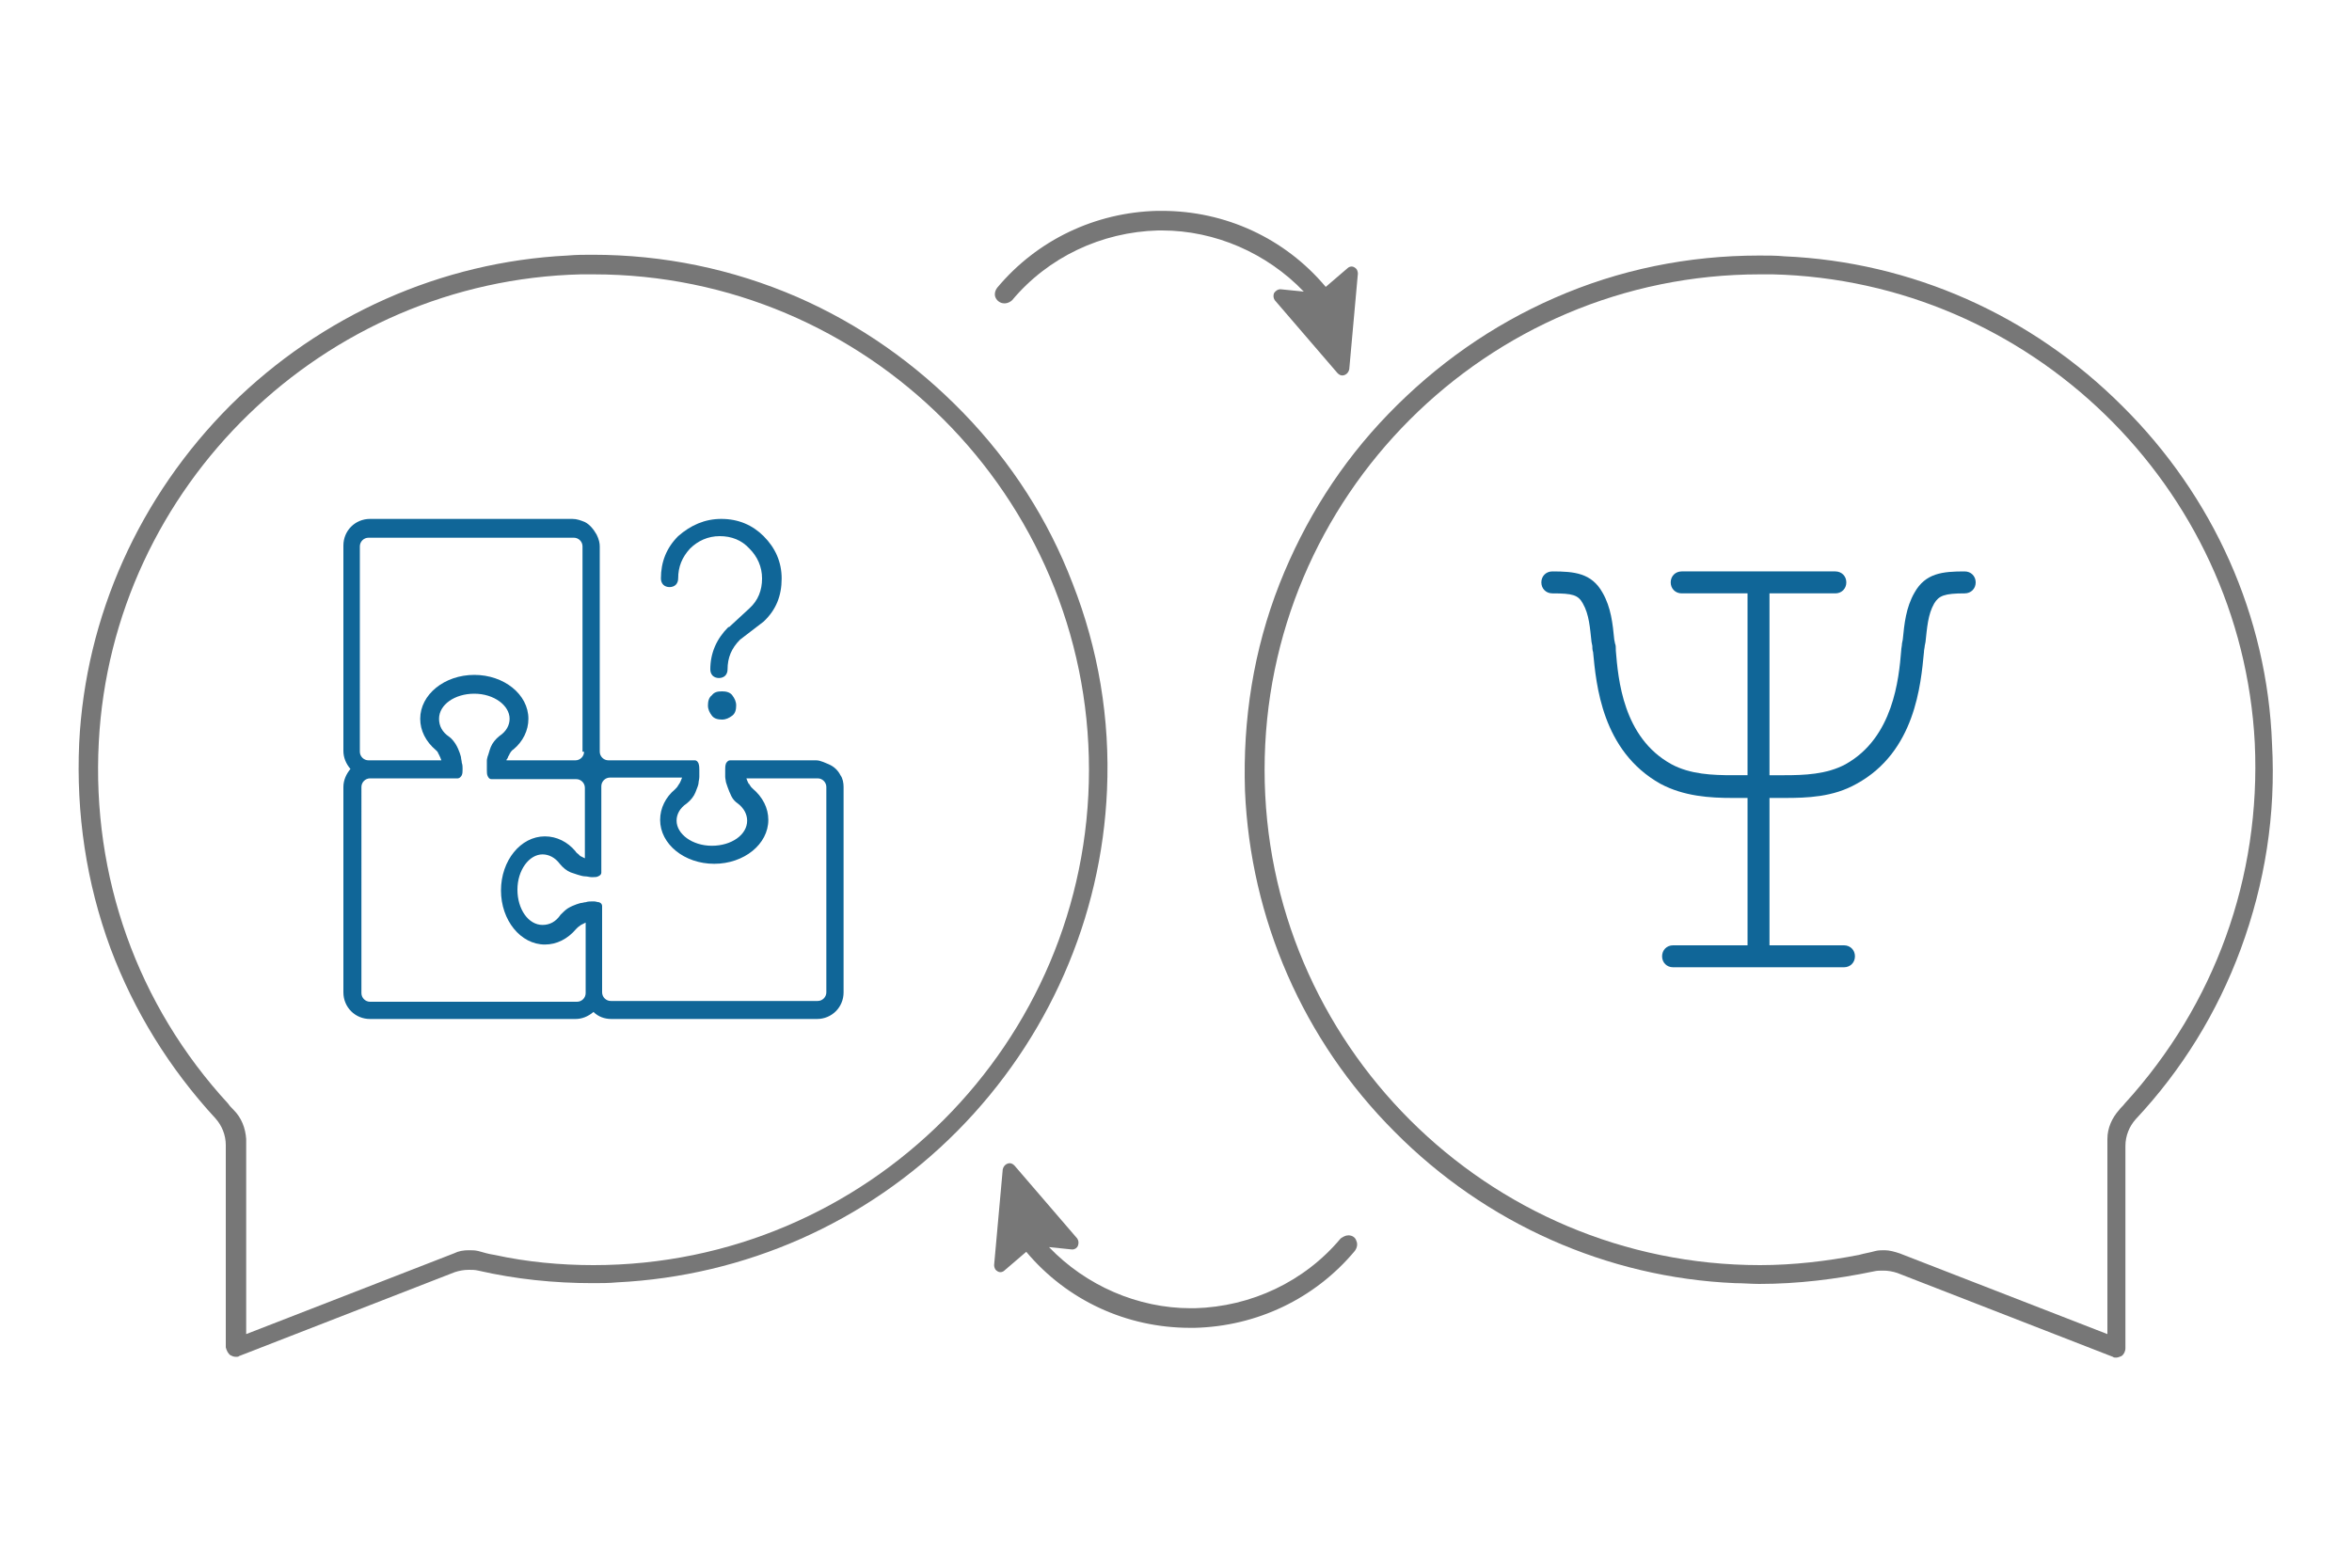
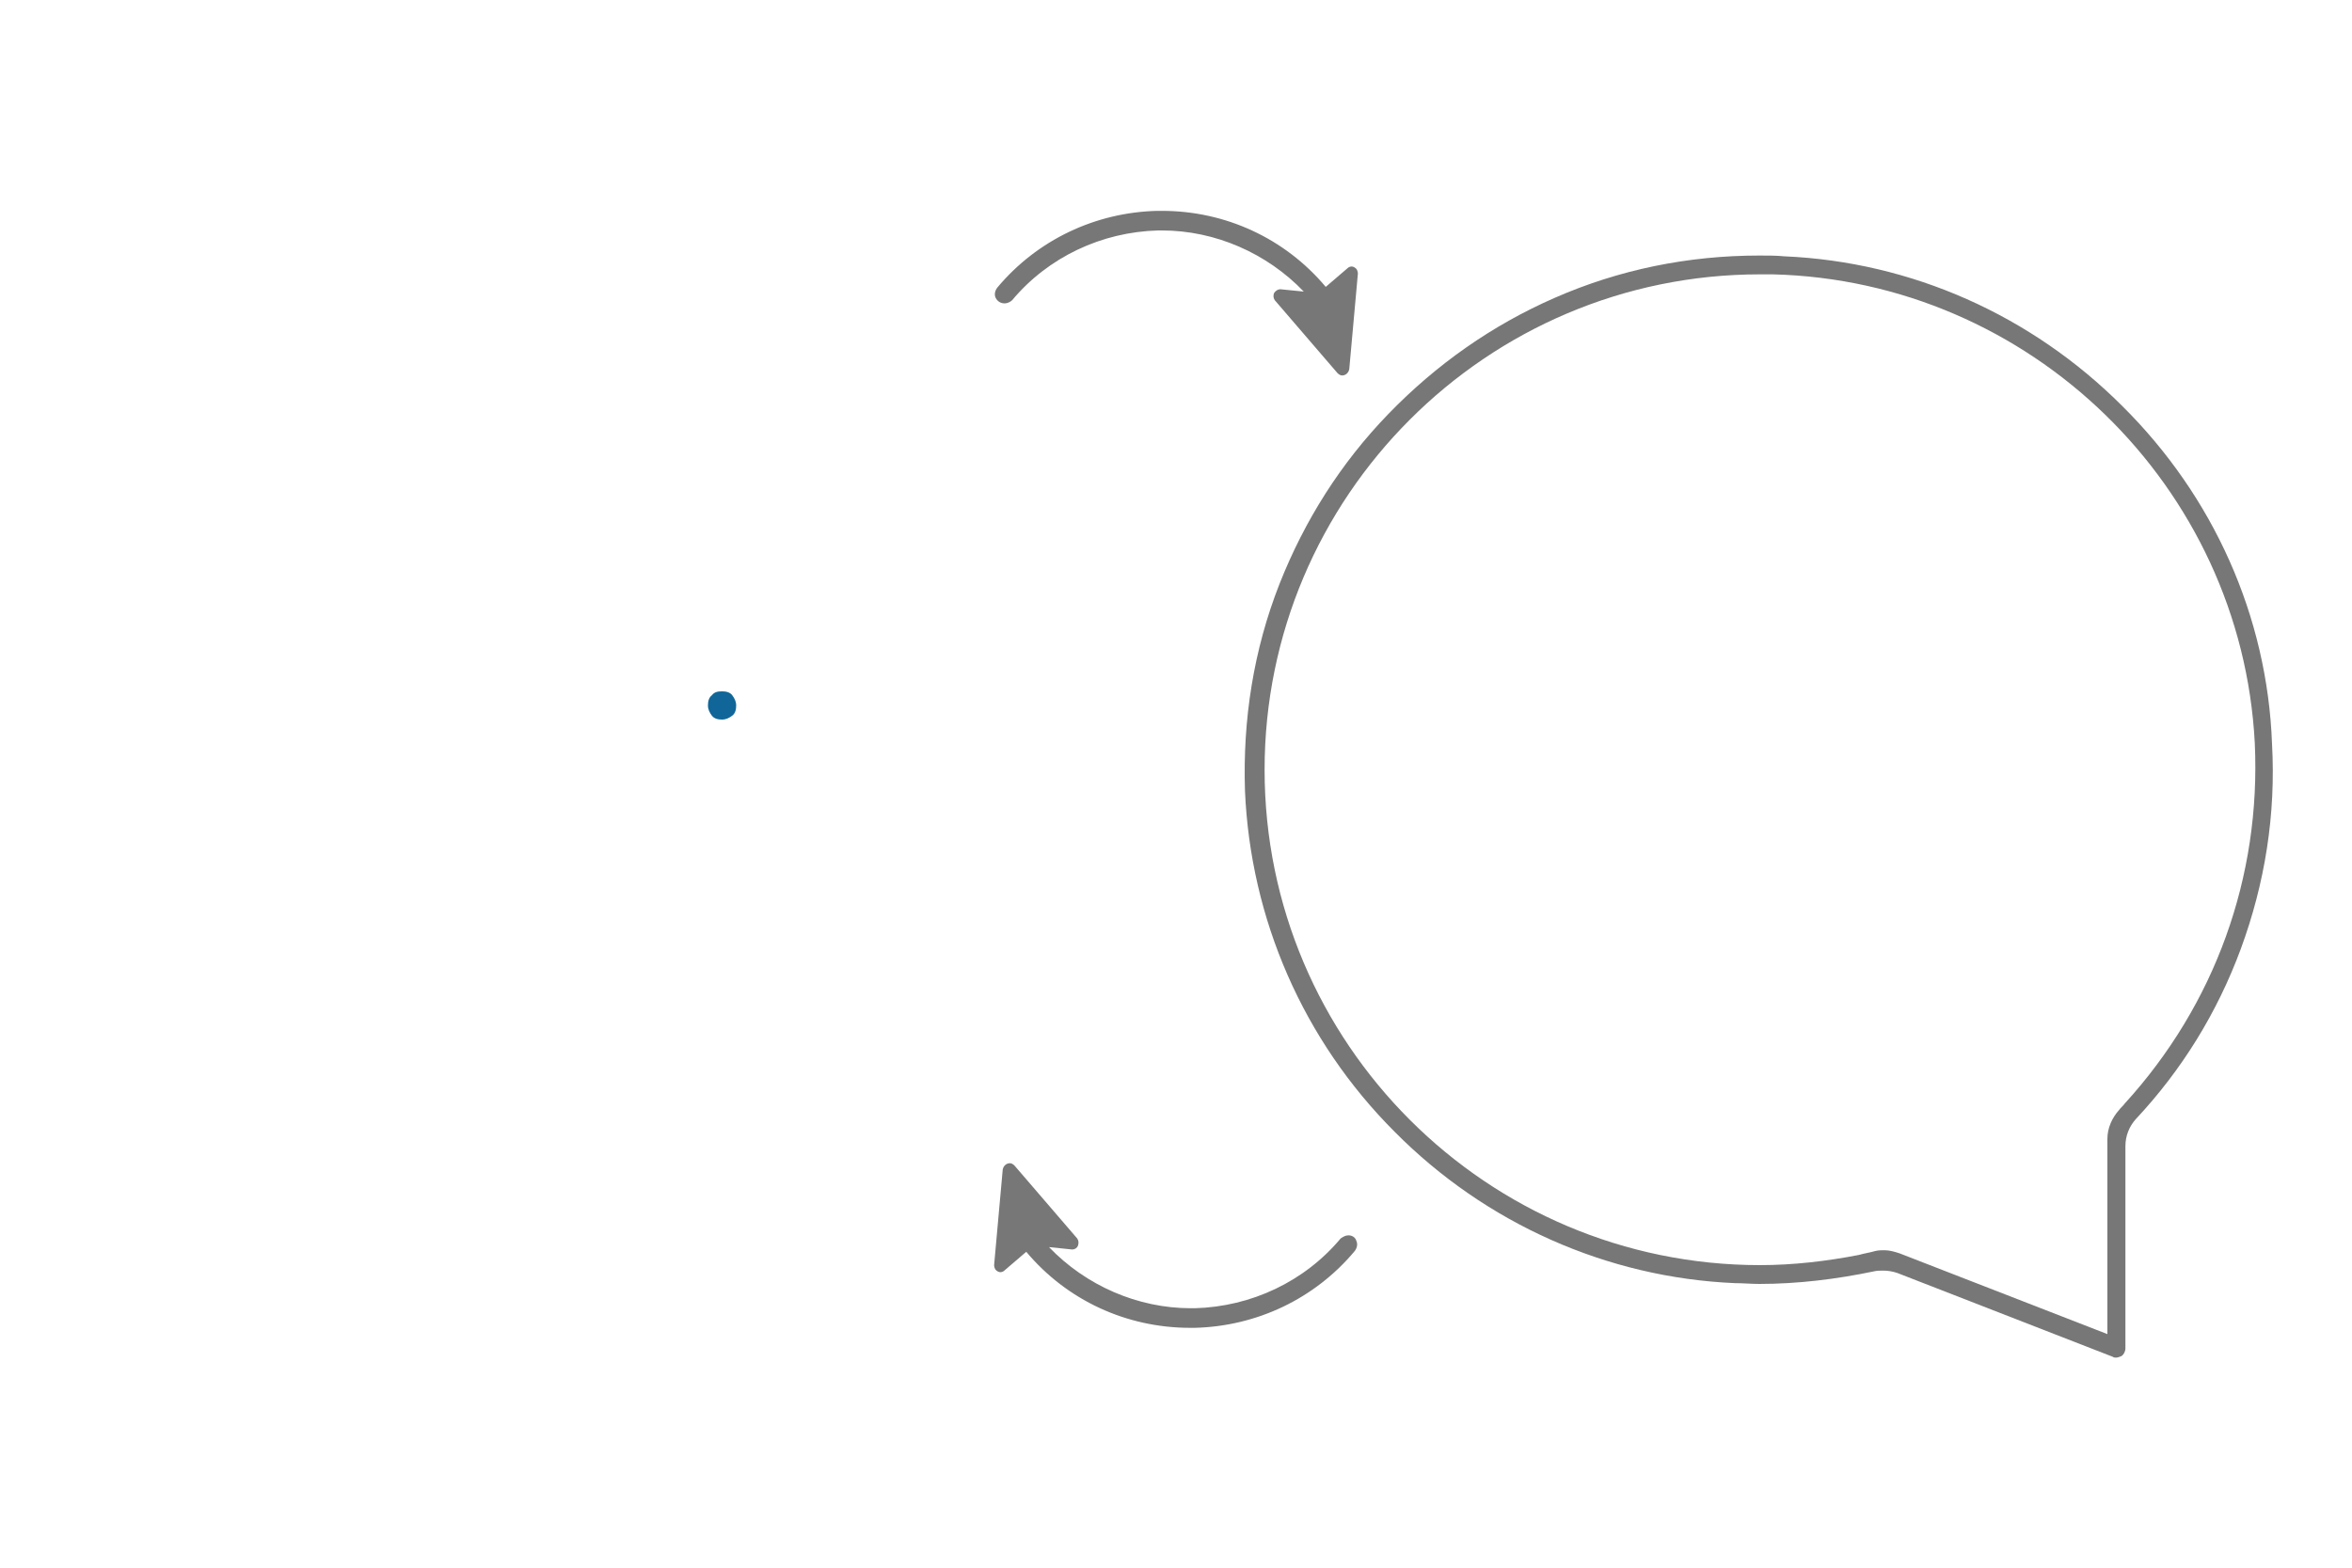
<svg xmlns="http://www.w3.org/2000/svg" version="1.1" id="Layer_1" x="0px" y="0px" width="300px" height="200px" viewBox="0 0 300 200" style="enable-background:new 0 0 300 200;" xml:space="preserve">
  <style type="text/css">

	.st0{fill:#106698;}
	.st1{fill:#777777;}

</style>
  <g>
    <g>
      <path class="st1" d="M270.7,51.8c-11.6-11.6-26.9-18.4-43.1-19.1c-1-0.1-2.1-0.1-3.2-0.1c-9.1,0-17.9,1.8-26.1,5.4    c-8,3.5-15.1,8.5-21.2,14.8c-6.1,6.3-10.7,13.6-13.9,21.7c-3.3,8.4-4.7,17.3-4.4,26.4c0.7,16.3,7.4,31.8,19.1,43.5    c11.6,11.7,27.1,18.6,43.4,19.3c1,0,2.1,0.1,3.1,0.1c4.9,0,9.8-0.6,14.6-1.6c0.4-0.1,0.8-0.1,1.2-0.1c0.6,0,1.2,0.1,1.8,0.3    l27.5,10.7c0.1,0.1,0.3,0.1,0.4,0.1c0.2,0,0.5-0.1,0.7-0.2c0.3-0.2,0.5-0.6,0.5-1v-25.8c0-1.3,0.5-2.5,1.3-3.4    c5.9-6.3,10.4-13.6,13.4-21.7c3.1-8.4,4.5-17.2,4-26.2C289.2,78.6,282.3,63.3,270.7,51.8z M271,140.8c-0.2,0.3-0.5,0.5-0.7,0.8    c-0.9,1-1.5,2.3-1.5,3.7v24.9l-26.5-10.3c-0.6-0.2-1.3-0.4-1.9-0.4c-0.4,0-0.8,0-1.2,0.1c-0.7,0.2-1.4,0.3-2.1,0.5    c-4.1,0.8-8.4,1.3-12.6,1.3c-34.8,0-63.2-28.3-63.2-63.2c0-34.8,28.3-63.2,63.2-63.2c0.5,0,1,0,1.6,0c32.8,0.8,59.8,27,61.5,59.8    C288.4,111.9,282.5,128.2,271,140.8z" />
-       <path class="st1" d="M29.4,172.9c0.2,0.1,0.4,0.2,0.7,0.2c0.2,0,0.3,0,0.4-0.1L58,162.3c0.6-0.2,1.2-0.3,1.8-0.3    c0.4,0,0.8,0,1.2,0.1c4.8,1.1,9.7,1.6,14.6,1.6c1,0,2.1,0,3.1-0.1c16.3-0.8,31.8-7.6,43.4-19.3c11.6-11.7,18.4-27.2,19.1-43.5    c0.4-9.1-1.1-18-4.4-26.4c-3.1-8.1-7.8-15.4-13.9-21.7c-6.1-6.3-13.2-11.3-21.2-14.8c-8.3-3.6-17.1-5.4-26.1-5.4    c-1.1,0-2.1,0-3.2,0.1C56.3,33.4,41,40.2,29.4,51.7C17.8,63.3,10.9,78.6,10.1,94.8c-0.4,9,0.9,17.8,4,26.2c3,8,7.5,15.3,13.4,21.7    c0.8,0.9,1.3,2.1,1.3,3.4v25.8C28.9,172.3,29.1,172.7,29.4,172.9z M29.8,141.6c-0.3-0.3-0.5-0.5-0.7-0.8    c-11.6-12.6-17.4-29-16.5-46.1C14.3,62,41.3,35.8,74.1,35c0.5,0,1.1,0,1.6,0c34.8,0,63.2,28.3,63.2,63.2    c0,34.8-28.3,63.2-63.2,63.2c-4.2,0-8.5-0.4-12.6-1.3c-0.7-0.1-1.4-0.3-2.1-0.5c-0.4-0.1-0.8-0.1-1.2-0.1c-0.7,0-1.3,0.1-1.9,0.4    l-26.5,10.3v-24.9C31.3,143.9,30.8,142.6,29.8,141.6z" />
      <path class="st1" d="M172,157.6L172,157.6c-0.4,0-0.7,0.2-1,0.4c-4.6,5.5-11.4,8.7-18.6,8.9c-0.2,0-0.3,0-0.5,0    c-6.8,0-13.4-2.9-18.1-7.8l2.9,0.3c0,0,0.1,0,0.1,0c0.3,0,0.6-0.2,0.7-0.5c0.1-0.3,0.1-0.6-0.1-0.9l-8-9.3    c-0.2-0.2-0.4-0.3-0.6-0.3c-0.4,0-0.8,0.3-0.9,0.8l-1.1,12.2c0,0.2,0.1,0.5,0.2,0.6c0.2,0.2,0.4,0.3,0.6,0.3    c0.2,0,0.4-0.1,0.5-0.2l2.8-2.4c5.2,6.2,12.8,9.7,20.9,9.7c0.2,0,0.4,0,0.6,0c7.9-0.2,15.3-3.7,20.4-9.8c0.3-0.4,0.4-0.9,0.2-1.3    C172.9,157.9,172.5,157.6,172,157.6z" />
      <path class="st1" d="M163.3,36.9c-0.3,0-0.6,0.2-0.8,0.5c-0.1,0.3-0.1,0.6,0.1,0.9l8,9.3c0.2,0.2,0.4,0.3,0.6,0.3    c0.4,0,0.8-0.3,0.9-0.8l1.1-12.2c0-0.2-0.1-0.5-0.2-0.6c-0.2-0.2-0.4-0.3-0.6-0.3c-0.2,0-0.4,0.1-0.5,0.2l-2.8,2.4    c-5.2-6.2-12.8-9.7-20.9-9.7c-0.2,0-0.4,0-0.6,0c-7.9,0.2-15.3,3.7-20.4,9.8c-0.3,0.4-0.4,0.9-0.2,1.3c0.2,0.4,0.6,0.7,1.1,0.7    l0.1,0c0.3,0,0.7-0.2,0.9-0.4c4.6-5.5,11.4-8.7,18.6-8.9c0.2,0,0.3,0,0.5,0c6.8,0,13.4,2.9,18.1,7.8L163.3,36.9    C163.3,36.9,163.3,36.9,163.3,36.9z" />
-       <path class="st0" d="M250.6,72.9c-2.8,0-5,0.2-6.4,2.7c-1.1,1.9-1.3,4-1.5,6l-0.1,0.5c0,0.3-0.1,0.6-0.1,0.9    c-0.3,3.6-1,11.1-7.1,14.5c-2.4,1.3-5.3,1.4-7.8,1.4c-0.5,0-1,0-1.5,0l-0.4,0V75.7h8.4c0.8,0,1.4-0.6,1.4-1.4    c0-0.8-0.6-1.4-1.4-1.4h-19.6c-0.8,0-1.4,0.6-1.4,1.4c0,0.8,0.6,1.4,1.4,1.4h8.4v23.2l-0.4,0c-0.5,0-1,0-1.5,0    c-2.5,0-5.4-0.1-7.8-1.4c-6.2-3.4-6.8-10.9-7.1-14.5l0-0.1c0-0.3,0-0.6-0.1-0.8l-0.1-0.5c-0.2-2-0.4-4.1-1.5-6    c-1.4-2.5-3.6-2.7-6.4-2.7c-0.8,0-1.4,0.6-1.4,1.4c0,0.8,0.6,1.4,1.4,1.4c2.6,0,3.3,0.2,3.9,1.3c0.8,1.4,0.9,3.1,1.1,4.9l0.1,0.5    c0,0.2,0,0.5,0.1,0.8c0.4,4.1,1.1,12.6,8.6,16.8c3,1.6,6.3,1.8,9.2,1.8c0.6,0,1.2,0,1.7,0h0.2v18.8h-9.5c-0.8,0-1.4,0.6-1.4,1.4    s0.6,1.4,1.4,1.4h21.8c0.8,0,1.4-0.6,1.4-1.4s-0.6-1.4-1.4-1.4h-9.5v-18.8l0.2,0c0.5,0,1.1,0,1.7,0c2.9,0,6.2-0.1,9.2-1.8    c7.5-4.1,8.2-12.7,8.6-16.8c0-0.3,0.1-0.6,0.1-0.8l0.1-0.5c0.2-1.8,0.3-3.5,1.1-4.9c0.6-1,1.3-1.3,3.9-1.3c0.8,0,1.4-0.6,1.4-1.4    C252,73.5,251.4,72.9,250.6,72.9z" />
-       <path class="st0" d="M105.7,97.5c-0.3-0.1-1-0.5-1.6-0.5h-11c-0.2,0-0.4,0.2-0.5,0.4c-0.1,0.3-0.1,0.5-0.1,0.8v0.3    c0,0.2,0,0.4,0,0.6c0,0.2,0.1,0.6,0.1,0.7c0,0,0.3,1,0.7,1.8c0.2,0.4,0.5,0.7,0.8,0.9c0.8,0.6,1.2,1.4,1.2,2.2    c0,1.8-2,3.2-4.5,3.2c-2.5,0-4.5-1.5-4.5-3.2c0-0.8,0.4-1.6,1.3-2.2c0.5-0.4,0.9-0.9,1.1-1.4c0.2-0.5,0.4-1,0.4-1.2    c0-0.2,0.1-0.5,0.1-0.8c0-0.2,0-0.4,0-0.6v-0.3c0-0.2,0-0.5-0.1-0.8c-0.1-0.2-0.2-0.4-0.5-0.4h-11c-0.6,0-1.1-0.5-1.1-1.1v-9.1    l0-7.7c0,0,0,0,0-0.1v-9.3c0-0.4-0.1-0.9-0.4-1.5c-0.4-0.7-0.9-1.3-1.5-1.6c-0.5-0.2-1-0.4-1.6-0.4H47.2c-1.9,0-3.4,1.5-3.4,3.4    v26.2c0,0.8,0.3,1.6,0.9,2.3c-0.5,0.6-0.9,1.4-0.9,2.3v26.2c0,1.9,1.5,3.4,3.4,3.4h26.2c0.8,0,1.6-0.3,2.3-0.9    c0.6,0.6,1.4,0.9,2.3,0.9h26.2c1.9,0,3.4-1.5,3.4-3.4v-26.2c0-0.5-0.1-1.1-0.4-1.5C106.9,98.3,106.4,97.8,105.7,97.5z M76.4,115.1    c-0.2,0-0.4-0.1-0.6-0.1h-0.3l0,0c-0.2,0-0.5,0-0.8,0.1c-0.2,0-0.4,0.1-0.6,0.1c0,0-0.9,0.2-1.7,0.7c-0.3,0.2-0.6,0.5-0.9,0.8    c-0.6,0.9-1.4,1.3-2.3,1.3c-1.8,0-3.2-2-3.2-4.5c0-2.5,1.5-4.5,3.2-4.5c0.8,0,1.6,0.4,2.2,1.2c0.4,0.5,0.9,0.9,1.4,1.1    c0.3,0.1,0.6,0.2,0.9,0.3c0.3,0.1,0.7,0.2,0.9,0.2c0.3,0,0.6,0.1,0.8,0.1h0.3c0.2,0,0.4,0,0.6-0.1c0.2-0.1,0.4-0.2,0.4-0.5v-11    c0-0.6,0.5-1.1,1.1-1.1H87c-0.1,0.3-0.2,0.5-0.3,0.7l-0.2,0.3c-0.1,0.2-0.2,0.3-0.4,0.5c-1.2,1-1.9,2.4-1.9,3.9    c0,3.1,3.1,5.6,6.9,5.6c3.8,0,6.9-2.5,6.9-5.6c0-1.5-0.7-2.9-2-4c-0.1-0.1-0.2-0.2-0.2-0.2l-0.2-0.3c0,0,0-0.1-0.1-0.1    c-0.1-0.2-0.2-0.4-0.3-0.7h9.1c0.6,0,1.1,0.5,1.1,1.1v26.2c0,0.6-0.5,1.1-1.1,1.1H77.9c-0.6,0-1.1-0.5-1.1-1.1v-11    C76.8,115.4,76.7,115.2,76.4,115.1z M74.5,95.9c0,0.6-0.5,1.1-1.1,1.1h-8.8l0,0c0-0.1,0-0.1,0.1-0.2l0.1-0.2    c0-0.1,0.1-0.2,0.1-0.2l0.1-0.2c0-0.1,0.1-0.1,0.1-0.2c0.1-0.1,0.2-0.3,0.4-0.4c1.2-1,1.9-2.4,1.9-3.9c0-3.1-3.1-5.6-6.9-5.6    c-3.8,0-6.9,2.5-6.9,5.6c0,1.5,0.7,2.9,2,4c0.1,0.1,0.2,0.2,0.2,0.2l0.1,0.2c0,0.1,0.1,0.1,0.1,0.2c0.1,0.2,0.2,0.4,0.3,0.7h-9.3    c-0.6,0-1.1-0.5-1.1-1.1V69.7c0-0.6,0.5-1.1,1.1-1.1h26.2c0.6,0,1.1,0.5,1.1,1.1V95.9z M46.1,100.4c0-0.6,0.5-1.1,1.1-1.1h11.2    c0.2,0,0.4-0.2,0.5-0.4c0.1-0.2,0.1-0.5,0.1-0.7V98c0-0.2,0-0.4-0.1-0.7c0-0.2-0.1-0.5-0.1-0.7c0,0-0.2-0.9-0.7-1.7    c-0.2-0.3-0.5-0.7-0.8-0.9c-0.9-0.6-1.3-1.4-1.3-2.3c0-1.8,2-3.2,4.5-3.2c2.5,0,4.5,1.5,4.5,3.2c0,0.8-0.4,1.6-1.3,2.2    c-0.5,0.4-0.9,0.9-1.1,1.4c-0.2,0.5-0.3,1-0.4,1.2c0,0.1-0.1,0.3-0.1,0.5l0,0.2c0,0,0,0.1,0,0.1c0,0.3,0,0.5,0,0.7v0.3    c0,0.2,0,0.5,0.1,0.7c0.1,0.2,0.2,0.4,0.5,0.4h10.8c0.6,0,1.1,0.5,1.1,1.1v9c-0.2-0.1-0.4-0.2-0.6-0.3c0,0-0.1-0.1-0.1-0.1    l-0.1-0.1c-0.1-0.1-0.3-0.2-0.4-0.4c-1-1.2-2.4-1.9-3.9-1.9c-3.1,0-5.6,3.1-5.6,6.9s2.5,6.9,5.6,6.9c1.5,0,2.9-0.7,4-2    c0.1-0.1,0.2-0.2,0.2-0.2l0.4-0.3c0.2-0.1,0.4-0.2,0.6-0.3v9c0,0.6-0.5,1.1-1.1,1.1H47.2c-0.6,0-1.1-0.5-1.1-1.1V100.4z     M75.6,115.1L75.6,115.1L75.6,115.1L75.6,115.1z" />
      <path class="st0" d="M90.8,88.7c-0.4,0.3-0.5,0.8-0.5,1.3c0,0.5,0.2,0.9,0.5,1.3c0.3,0.4,0.8,0.5,1.3,0.5c0.5,0,0.9-0.2,1.3-0.5    c0.4-0.3,0.5-0.8,0.5-1.3c0-0.5-0.2-0.9-0.5-1.3c-0.3-0.4-0.8-0.5-1.3-0.5C91.5,88.2,91.1,88.3,90.8,88.7z" />
-       <path class="st0" d="M97.4,79.3C97.4,79.3,97.5,79.3,97.4,79.3c1.6-1.5,2.3-3.3,2.3-5.5c0-2.1-0.8-3.9-2.3-5.4    C96,67,94.2,66.2,92,66.2c-2.1,0-3.9,0.8-5.5,2.2c-1.5,1.5-2.2,3.3-2.2,5.4c0,0.3,0.1,0.6,0.3,0.8c0.2,0.2,0.5,0.3,0.8,0.3    s0.6-0.1,0.8-0.3c0.2-0.2,0.3-0.5,0.3-0.8c0-1.5,0.5-2.7,1.5-3.8c1-1,2.3-1.6,3.8-1.6c1.5,0,2.8,0.5,3.8,1.6c1,1,1.6,2.3,1.6,3.8    c0,1.5-0.5,2.8-1.6,3.8l-2.6,2.4c0,0,0,0-0.1,0c-1.5,1.5-2.3,3.3-2.3,5.4c0,0.3,0.1,0.6,0.3,0.8c0.2,0.2,0.5,0.3,0.8,0.3    c0.3,0,0.6-0.1,0.8-0.3c0.2-0.2,0.3-0.5,0.3-0.8c0-1.5,0.5-2.7,1.6-3.8L97.4,79.3z" />
    </g>
  </g>
</svg>